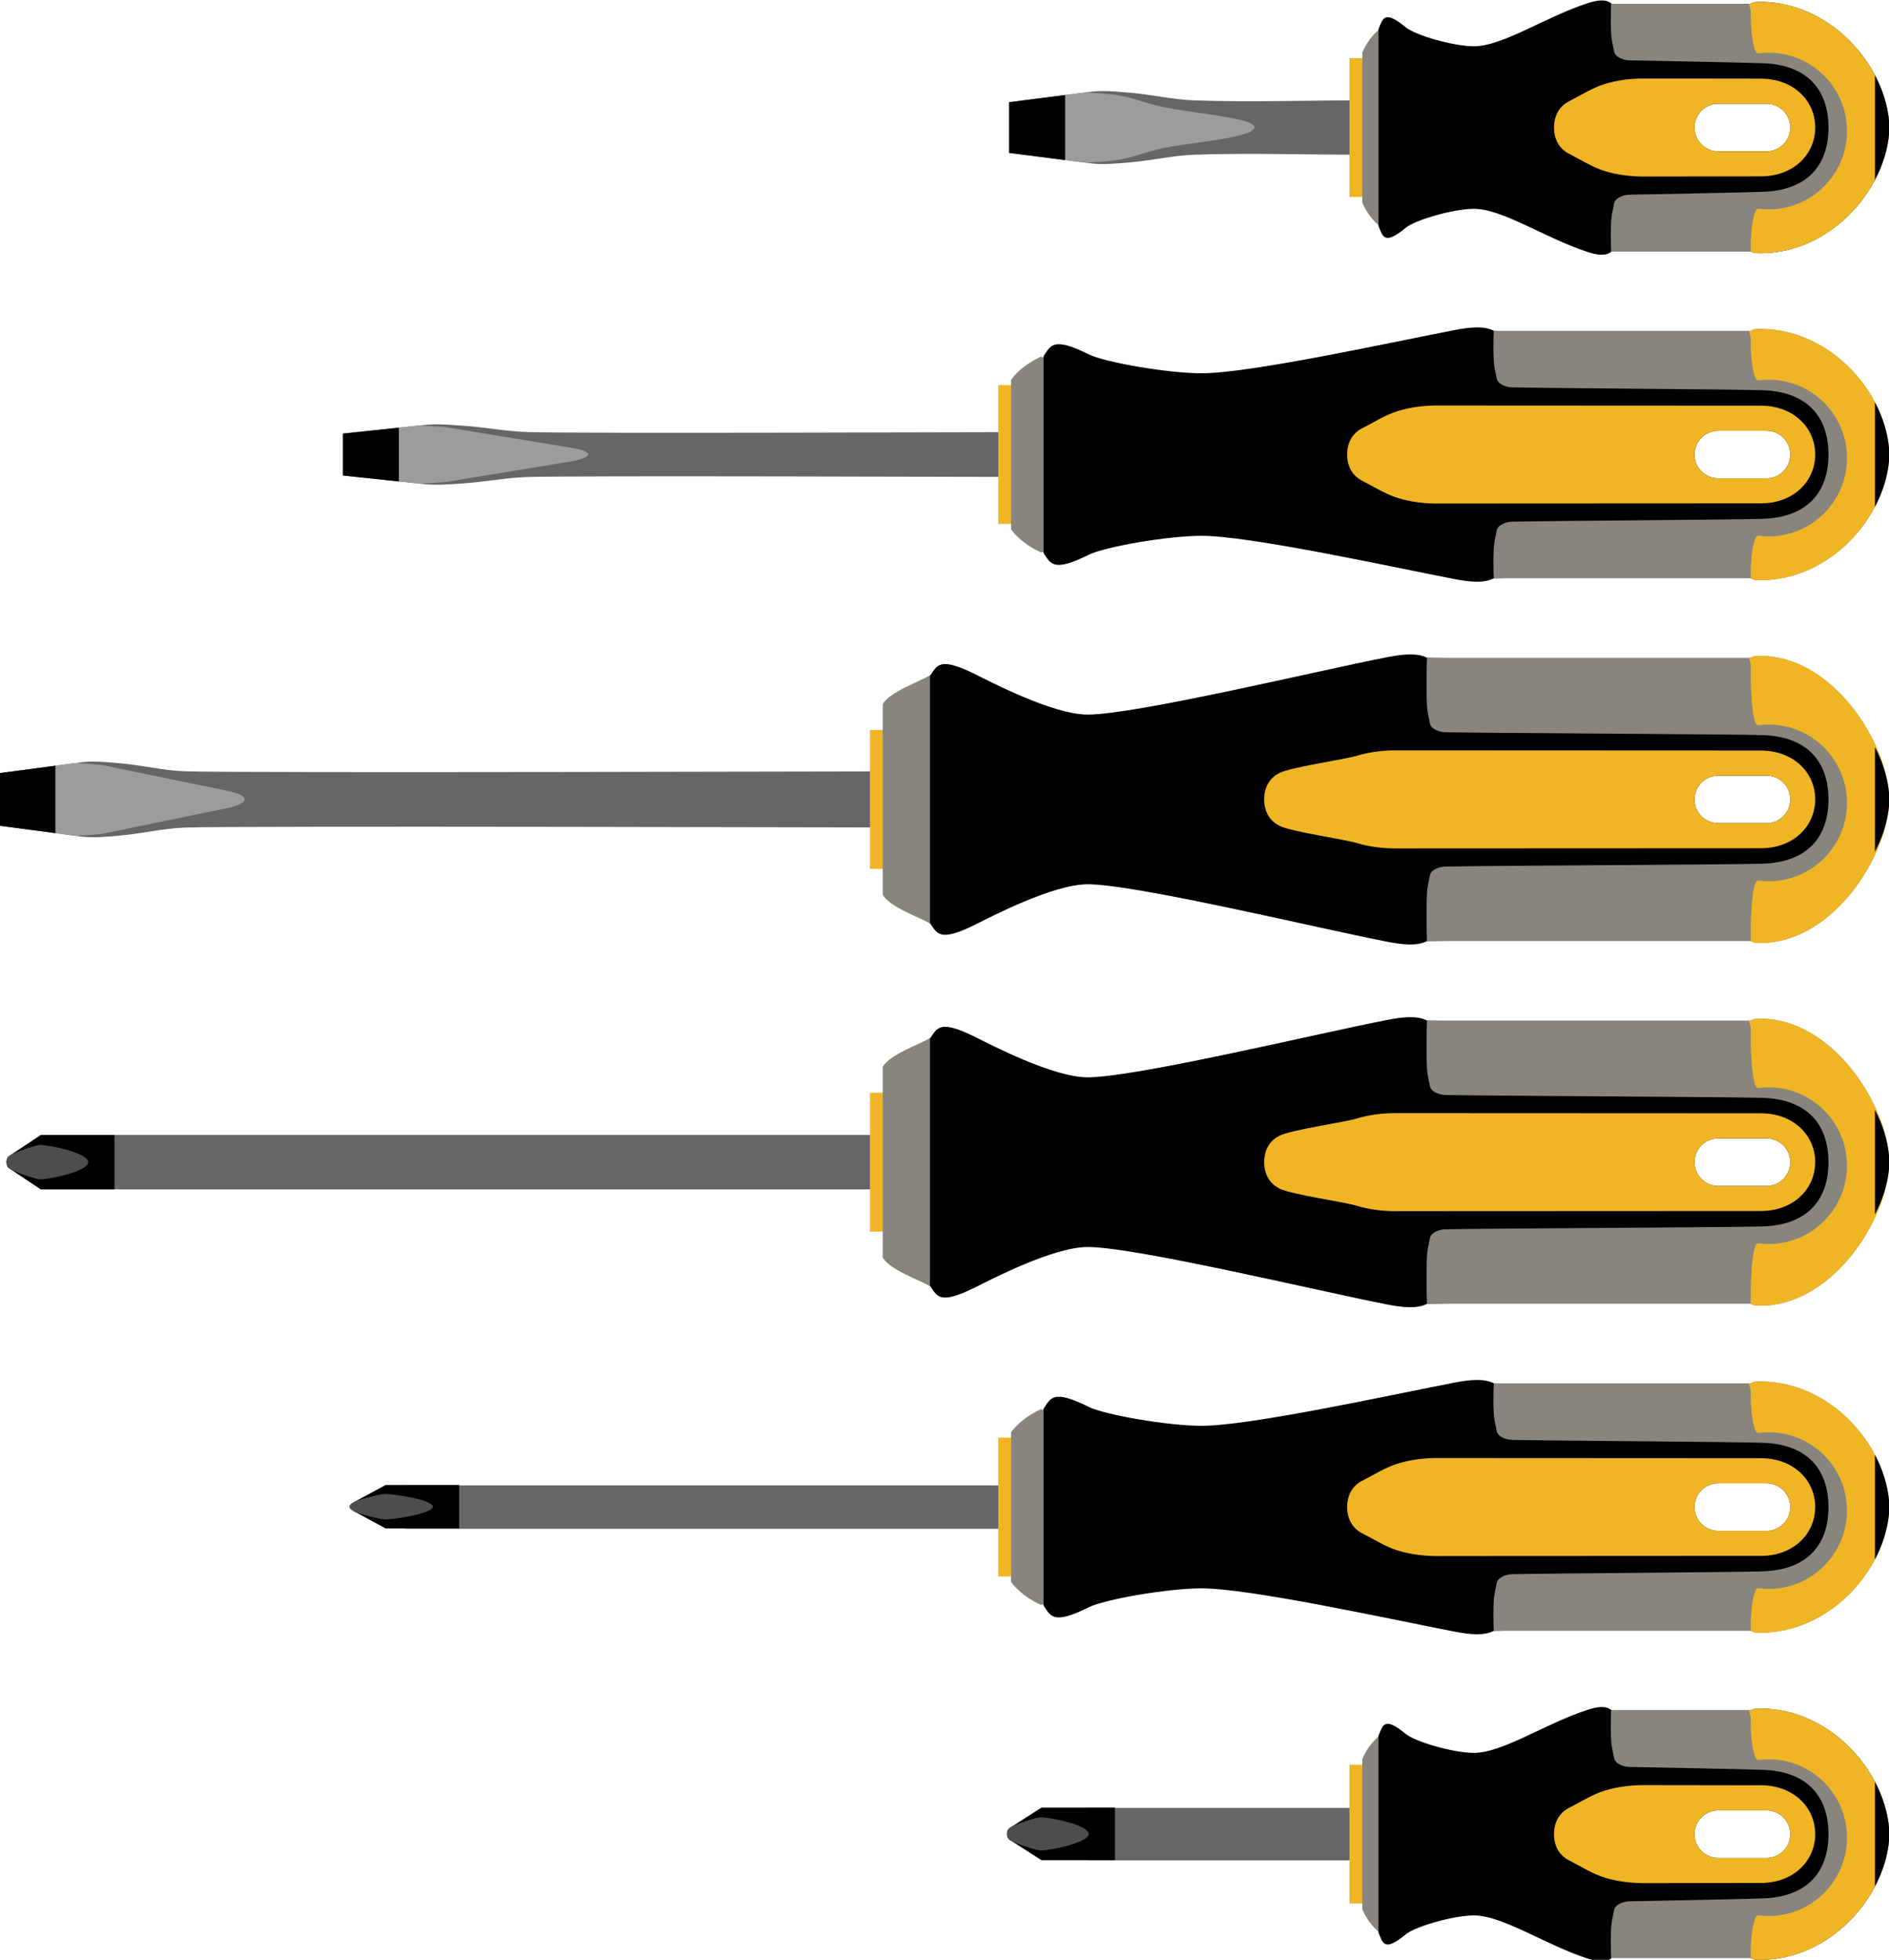
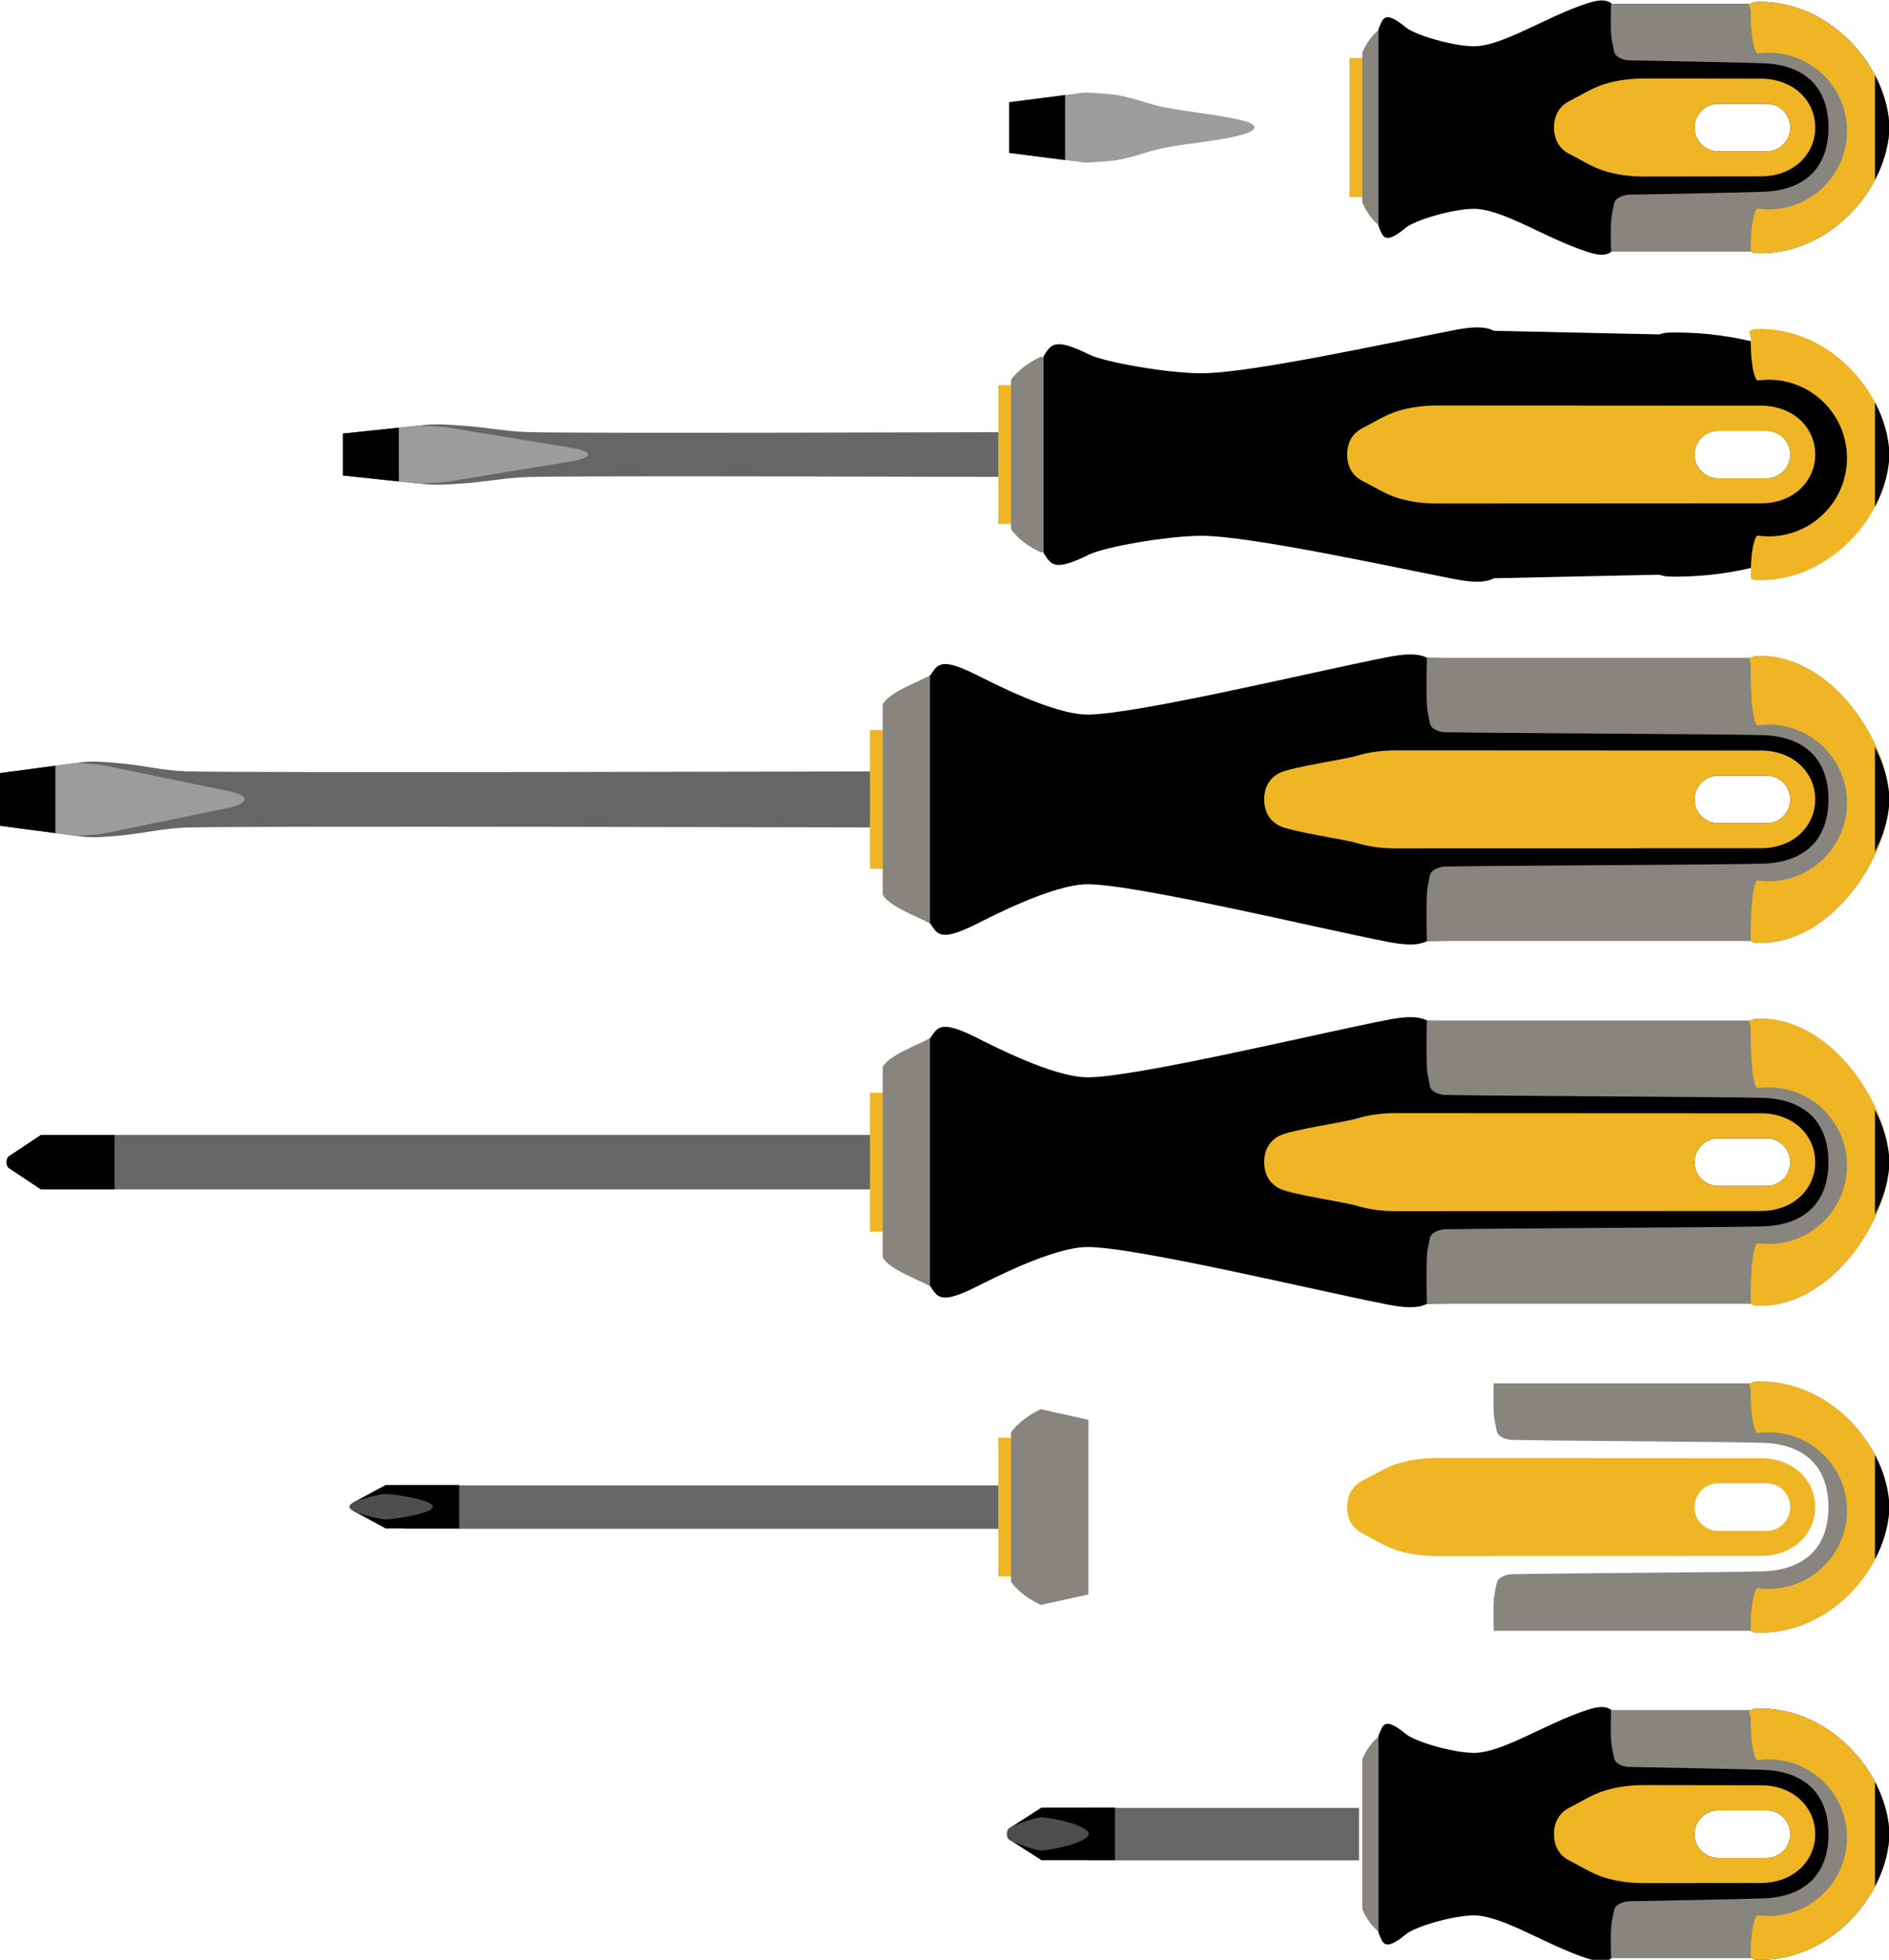
<svg xmlns="http://www.w3.org/2000/svg" xmlns:ns1="http://www.inkscape.org/namespaces/inkscape" xmlns:ns2="http://sodipodi.sourceforge.net/DTD/sodipodi-0.dtd" width="800" height="830.007" id="svg2" version="1.1" ns1:version="0.48.4 r9939" ns2:docname="Новый документ 1">
  <defs id="defs4" />
  <ns2:namedview id="base" pagecolor="#ffffff" bordercolor="#666666" borderopacity="1.0" ns1:pageopacity="0.0" ns1:pageshadow="2" ns1:zoom="0.175" ns1:cx="-715.32509" ns1:cy="443.53428" ns1:document-units="px" ns1:current-layer="layer1" showgrid="false" showguides="true" ns1:guide-bbox="true" ns1:snap-global="true" ns1:object-paths="true" ns1:snap-bbox="true" ns1:snap-intersection-paths="true" ns1:snap-object-midpoints="true" ns1:snap-center="true" fit-margin-top="0" fit-margin-left="0" fit-margin-right="0" fit-margin-bottom="0" ns1:window-width="1920" ns1:window-height="1018" ns1:window-x="-8" ns1:window-y="-8" ns1:window-maximized="1" />
  <g ns1:label="Layer 1" ns1:groupmode="layer" id="layer1" transform="translate(569.919,-681.886)">
    <g id="g3397" transform="matrix(0.757,0,0,0.757,-151.7,368.027)">
-       <path ns2:nodetypes="ssccssscccsss" ns1:connector-curvature="0" id="path2998" d="m 63.062,465.562 c -1.83,0.043 -3.652,0.174 -5.469,0.406 l -45.469,5.812 0,28.375 45.469,5.812 c 7.266,0.929 14.668,0.101 21.969,-0.5 12.165,-1.001 24.145,-3.904 36.344,-4.312 30.624,-1.025 61.296,0 91.938,0 l 8.478,-17.509 -8.478,-12.866 c -30.641,0 -61.313,1.025 -91.938,0 -12.199,-0.408 -24.179,-3.312 -36.344,-4.312 -5.476,-0.45 -11.01,-1.036 -16.5,-0.906 z" style="fill:#666666;fill-opacity:1;stroke:none" />
      <path id="path3002" d="m 54.812,466.312 -42.688,5.469 0,28.375 L 55,505.625 c 4.831,-0.268 9.65,-0.601 14.469,-1.062 9.945,-0.952 19.294,-5.216 29.094,-7.156 13.967,-2.765 28.328,-3.578 42.156,-6.969 11.408,-2.797 11.584,-6.345 0,-8.906 -13.902,-3.074 -28.189,-4.203 -42.156,-6.969 -9.8,-1.94 -19.149,-6.201 -29.094,-7.156 -4.881,-0.469 -9.762,-0.822 -14.656,-1.094 z" style="fill:#9c9c9c;fill-opacity:1;stroke:none" ns1:connector-curvature="0" />
      <path id="rect3011" d="m 43.406,467.781 -31.281,4 0,28.375 31.281,4 0,-36.375 z" style="color:#000000;fill:#000000;stroke:none;stroke-width:0.3;marker:none;visibility:visible;display:inline;overflow:visible;enable-background:accumulate" ns1:connector-curvature="0" />
      <rect y="447.126" x="202.5" height="77.679" width="21.071" id="rect3016" style="color:#000000;fill:#efb525;fill-opacity:1;stroke:none;stroke-width:0.3;marker:none;visibility:visible;display:inline;overflow:visible;enable-background:accumulate" />
      <path ns1:connector-curvature="0" id="path3018" d="m 218.938,431.215 c -3.758,3.182 -6.951,7.315 -9.281,12.875 l 0,34.5 0,14.781 0,34.5 c 2.331,5.56 5.524,9.662 9.281,12.844 l 14.812,-5.875 0,-41.281 0,-15.156 0,-41.281 -14.812,-5.906 z" style="fill:#88857e;fill-opacity:1;stroke:none" />
      <path id="path3020" d="m 343.25,414.844 c -2.31,0.06 -4.863,0.7 -7.531,1.562 -23.452,7.579 -47.679,24.198 -63.75,24.094 -11.697,-0.076 -32.687,-6.261 -37.875,-10.531 -12.24,-10.074 -12.879,-4.985 -15.344,0.906 l 0,43.594 0,23 0,43.625 c 2.465,5.891 3.103,10.949 15.344,0.875 5.188,-4.27 26.178,-10.455 37.875,-10.531 16.071,-0.104 40.298,16.546 63.75,24.125 5.337,1.725 10.239,2.545 13.562,-0.375 l 77.5,0 c 1.55,0.54 1.186,1.17 6.438,1.094 37.821,-0.553 67.88,-33.938 71.094,-66.25 l 0.25,-0.062 c 0.059,-1.329 0.07,-2.66 0.031,-4 0.038,-1.33 0.027,-2.681 -0.031,-4 l -0.25,-0.062 C 501.083,449.604 471.028,416.24 433.219,415.688 c -5.252,-0.077 -4.888,0.523 -6.438,1.062 l -77.5,0 c -1.662,-1.46 -3.721,-1.966 -6.031,-1.906 z m 65.594,57.812 26.969,0 c 7.37,0 13.281,5.942 13.281,13.312 0,7.37 -5.911,13.312 -13.281,13.312 l -26.969,0 c -7.37,0 -13.312,-5.942 -13.312,-13.312 0,-7.37 5.942,-13.312 13.312,-13.312 z" style="fill:#000000;fill-opacity:1;stroke:none" ns1:connector-curvature="0" />
      <path id="path3036" d="m 367.188,458.531 c -7.31,0 -14.723,0.911 -21.719,3.031 -7.062,2.14 -13.35,6.267 -19.938,9.594 -5.866,2.962 -8.594,8.333 -8.594,14.781 0,6.448 2.727,11.85 8.594,14.812 6.587,3.326 12.875,7.454 19.938,9.594 6.995,2.12 14.409,3.042 21.719,3.031 l 65.5,-0.094 c 18.18,-0.026 30.375,-12.305 30.375,-27.344 0,-15.039 -12.195,-27.286 -30.375,-27.312 l -65.5,-0.094 z m 41.656,14.125 26.969,0 c 7.37,0 13.281,5.942 13.281,13.312 0,7.37 -5.911,13.312 -13.281,13.312 l -26.969,0 c -7.37,0 -13.312,-5.942 -13.312,-13.312 0,-7.37 5.942,-13.312 13.312,-13.312 z" style="fill:#efb525;fill-opacity:1;stroke:none" ns1:connector-curvature="0" />
      <path id="path3045" d="m 431.5,415.688 c -3.47,0.071 -3.363,0.59 -4.719,1.062 l -77.5,0 c -0.131,-0.115 -0.271,-0.24 -0.406,-0.344 -0.21,6.091 -0.312,13.107 0.062,17.875 0.242,3.073 1.058,6.058 1.594,9.094 0.575,3.257 5.256,4.929 8.562,5 24.94,0.536 57.76,1.052 74.844,1.625 23.378,0.784 36.531,13.568 36.531,35.969 0,22.401 -13.154,35.153 -36.531,35.938 -17.084,0.573 -49.903,1.089 -74.844,1.625 -3.307,0.071 -7.988,1.743 -8.562,5 -0.536,3.036 -1.352,6.021 -1.594,9.094 -0.374,4.76 -0.272,11.791 -0.062,17.875 0.134,-0.102 0.277,-0.199 0.406,-0.312 l 77.5,0 c 1.55,0.54 1.186,1.17 6.438,1.094 37.821,-0.553 67.88,-33.938 71.094,-66.25 l 0.25,-0.062 c 0.059,-1.329 0.07,-2.66 0.031,-4 0.038,-1.33 0.027,-2.681 -0.031,-4 l -0.25,-0.062 C 501.083,449.604 471.028,416.24 433.219,415.688 c -0.656,-0.01 -1.223,-0.01 -1.719,0 z" style="fill:#88857e;fill-opacity:1;stroke:none" ns1:connector-curvature="0" />
      <path id="path3053" d="m 431.5,415.688 c -3.47,0.071 -3.363,0.59 -4.719,1.062 l -0.812,0 1.062,3.844 c 0,0 -0.477,15.919 2.781,22.875 0.206,0.44 0.914,1.072 1,1.062 2.036,-0.219 4.08,-0.438 6.188,-0.438 24.205,0 43.844,19.608 43.844,43.812 0,24.205 -19.639,43.844 -43.844,43.844 -2.107,0 -4.151,-0.218 -6.188,-0.438 -0.086,-0.009 -0.794,0.622 -1,1.062 -3.262,6.966 -2.781,22.906 -2.781,22.906 1.256,0.514 1.264,1.072 6.188,1 37.821,-0.553 67.88,-33.938 71.094,-66.25 l 0.25,-0.062 c 0.059,-1.329 0.07,-2.66 0.031,-4 0.038,-1.33 0.027,-2.681 -0.031,-4 l -0.25,-0.062 C 501.083,449.604 471.028,416.24 433.219,415.688 c -0.656,-0.01 -1.223,-0.01 -1.719,0 z" style="fill:#efb525;fill-opacity:1;stroke:none" ns1:connector-curvature="0" />
      <path id="rect3065" d="m 496.5,456.75 0,58.438 c 4.232,-8.049 6.965,-16.635 7.812,-25.156 l 0.25,-0.062 c 0.059,-1.329 0.07,-2.66 0.031,-4 0.038,-1.33 0.027,-2.681 -0.031,-4 l -0.25,-0.062 C 503.461,473.387 500.733,464.795 496.5,456.75 z" style="color:#000000;fill:#000000;fill-opacity:1;stroke:none;stroke-width:0.3;marker:none;visibility:visible;display:inline;overflow:visible;enable-background:accumulate" ns1:connector-curvature="0" />
    </g>
    <g id="g3385" transform="matrix(0.757,0,0,0.757,-151.709,385.394)">
      <path style="fill:#666666;fill-opacity:1;stroke:none" d="m -309.684,629.095 c -1.83,0.036 -3.652,0.144 -5.469,0.336 l -45.469,4.806 0,23.462 45.469,4.806 c 7.266,0.768 14.668,0.083 21.969,-0.413 12.165,-0.827 24.145,-3.228 36.344,-3.566 30.624,-0.847 255.245,0 285.887,0 l 8.478,-14.478 -8.478,-10.639 c -30.641,0 -255.263,0.847 -285.887,0 -12.199,-0.338 -24.179,-2.739 -36.344,-3.566 -5.476,-0.372 -11.01,-0.856 -16.5,-0.749 z" id="path3176" ns1:connector-curvature="0" ns2:nodetypes="ssccssscccsss" />
      <path ns2:nodetypes="ccccccccc" ns1:connector-curvature="0" style="fill:#9c9c9c;fill-opacity:1;stroke:none" d="m -317.934,629.715 -42.688,4.522 0,23.462 42.875,4.522 c 4.831,-0.222 9.65,-0.497 14.469,-0.879 l 71.25,-11.679 c 11.408,-2.313 11.584,-5.247 0,-7.364 l -71.25,-11.679 c -4.881,-0.388 -9.762,-0.68 -14.656,-0.904 z" id="path3178" />
      <path ns2:nodetypes="ccccc" ns1:connector-curvature="0" style="color:#000000;fill:#000000;stroke:none;stroke-width:0.3;marker:none;visibility:visible;display:inline;overflow:visible;enable-background:accumulate" d="m -329.34,630.929 -31.281,3.307 0,23.462 31.281,3.307 z" id="path3180" />
      <rect style="color:#000000;fill:#efb525;fill-opacity:1;stroke:none;stroke-width:0.3;marker:none;visibility:visible;display:inline;overflow:visible;enable-background:accumulate" id="rect3182" width="21.071" height="77.679" x="6.025" y="607.126" />
      <path style="fill:#88857e;fill-opacity:1;stroke:none" d="m 29.856,591.215 c -6.751,3.182 -12.488,7.315 -16.675,12.875 l 0,34.5 0,14.781 0,34.5 c 4.187,5.56 9.924,9.662 16.675,12.844 l 26.612,-5.875 0,-41.281 0,-15.156 0,-41.281 -26.612,-5.906 z" id="path3184" ns1:connector-curvature="0" />
      <path ns2:nodetypes="ssssccccsssccscccccsccssssssss" ns1:connector-curvature="0" id="path3186" d="m 273.344,574.844 c -3.825,0.06 -8.051,0.7 -12.469,1.562 C 222.05,583.985 146.074,600.604 119.469,600.5 100.105,600.424 65.37,594.239 56.781,589.969 36.517,579.895 35.456,584.984 31.375,590.875 l 0,43.594 0,23 0,43.625 c 4.081,5.891 5.142,10.949 25.406,0.875 8.589,-4.27 43.323,-10.455 62.688,-10.531 26.605,-0.104 102.581,16.546 141.406,24.125 8.835,1.725 16.936,2.545 22.438,-0.375 l 92.438,-2 c 2.566,0.54 1.962,1.17 10.656,1.094 62.613,-0.553 112.398,-31.938 117.719,-64.25 l 0.406,-0.062 c 0.097,-1.329 0.127,-2.66 0.062,-4 0.063,-1.33 0.034,-2.681 -0.062,-4 l -0.406,-0.062 C 498.778,609.604 448.999,578.24 386.406,577.688 377.712,577.611 378.316,578.21 375.75,578.75 l -92.438,-2 c -2.751,-1.46 -6.144,-1.966 -9.969,-1.906 z m 135.5,57.812 26.969,0 c 7.37,0 13.281,5.942 13.281,13.312 0,7.37 -5.911,13.312 -13.281,13.312 l -26.969,0 c -7.37,0 -13.312,-5.942 -13.312,-13.312 0,-7.37 5.942,-13.312 13.312,-13.312 z" style="fill:#000000;fill-opacity:1;stroke:none" />
      <path id="path3198" d="m 251.469,618.531 c -7.31,0 -14.723,0.911 -21.719,3.031 -7.062,2.14 -13.35,6.267 -19.938,9.594 -5.866,2.962 -8.594,8.333 -8.594,14.781 0,6.448 2.727,11.85 8.594,14.812 6.587,3.326 12.875,7.454 19.938,9.594 6.995,2.12 14.409,3.035 21.719,3.031 l 181.219,-0.094 c 18.18,-0.009 30.375,-12.305 30.375,-27.344 0,-15.039 -12.195,-27.286 -30.375,-27.312 l -181.219,-0.094 z m 157.375,14.125 26.969,0 c 7.37,0 13.281,5.942 13.281,13.312 0,7.37 -5.911,13.312 -13.281,13.312 l -26.969,0 c -7.37,0 -13.312,-5.942 -13.312,-13.312 0,-7.37 5.942,-13.312 13.312,-13.312 z" style="fill:#efb525;fill-opacity:1;stroke:none" ns1:connector-curvature="0" />
-       <path ns2:nodetypes="ccccsssssscsscccsccccccc" ns1:connector-curvature="0" style="fill:#88857e;fill-opacity:1;stroke:none" d="m 431.5,575.688 c -3.47,0.071 -3.363,0.59 -4.719,1.062 l -143.16,0 c -0.131,-0.115 -0.271,-0.24 -0.406,-0.344 -0.21,6.091 -0.312,13.107 0.062,17.875 0.242,3.073 1.058,6.058 1.594,9.094 0.575,3.257 5.256,4.929 8.562,5 24.94,0.536 123.42,1.052 140.504,1.625 23.378,0.784 36.531,13.568 36.531,35.969 0,22.401 -13.154,35.153 -36.531,35.938 -17.084,0.573 -115.563,1.089 -140.504,1.625 -3.307,0.071 -7.988,1.743 -8.562,5 -0.536,3.036 -1.352,6.021 -1.594,9.094 -0.374,4.76 -0.272,11.791 -0.062,17.875 0.134,-0.102 0.277,-0.199 0.406,-0.312 l 143.16,0 c 1.55,0.54 1.186,1.17 6.438,1.094 37.821,-0.553 67.88,-33.938 71.094,-66.25 l 0.25,-0.062 c 0.059,-1.329 0.07,-2.66 0.031,-4 0.038,-1.33 0.027,-2.681 -0.031,-4 l -0.25,-0.062 C 501.083,609.604 471.028,576.24 433.219,575.688 c -0.656,-0.01 -1.223,-0.01 -1.719,0 z" id="path3190" />
      <path ns1:connector-curvature="0" style="fill:#efb525;fill-opacity:1;stroke:none" d="m 431.5,575.688 c -3.47,0.071 -3.363,0.59 -4.719,1.062 l -0.812,0 1.062,3.844 c 0,0 -0.477,15.919 2.781,22.875 0.206,0.44 0.914,1.072 1,1.062 2.036,-0.219 4.08,-0.438 6.188,-0.438 24.205,0 43.844,19.608 43.844,43.812 0,24.205 -19.639,43.844 -43.844,43.844 -2.107,0 -4.151,-0.218 -6.188,-0.438 -0.086,-0.009 -0.794,0.622 -1,1.062 -3.262,6.966 -2.781,22.906 -2.781,22.906 1.256,0.514 1.264,1.072 6.188,1 37.821,-0.553 67.88,-33.938 71.094,-66.25 l 0.25,-0.062 c 0.059,-1.329 0.07,-2.66 0.031,-4 0.038,-1.33 0.027,-2.681 -0.031,-4 l -0.25,-0.062 C 501.083,609.604 471.028,576.24 433.219,575.688 c -0.656,-0.01 -1.223,-0.01 -1.719,0 z" id="path3192" />
      <path ns1:connector-curvature="0" style="color:#000000;fill:#000000;fill-opacity:1;stroke:none;stroke-width:0.3;marker:none;visibility:visible;display:inline;overflow:visible;enable-background:accumulate" d="m 496.5,616.75 0,58.438 c 4.232,-8.049 6.965,-16.635 7.812,-25.156 l 0.25,-0.062 c 0.059,-1.329 0.07,-2.66 0.031,-4 0.038,-1.33 0.027,-2.681 -0.031,-4 l -0.25,-0.062 C 503.461,633.388 500.733,624.795 496.5,616.75 z" id="path3194" />
    </g>
    <g id="g3373" transform="matrix(0.757,0,0,0.757,-151.709,401.008)">
      <path ns2:nodetypes="ssccssscccsss" ns1:connector-curvature="0" id="path3204" d="m -501.827,797.131 c -1.83,0.045 -3.652,0.18 -5.469,0.421 l -45.469,6.026 0,29.417 45.469,6.026 c 7.266,0.963 14.668,0.104 21.969,-0.518 12.165,-1.037 24.145,-4.048 36.344,-4.471 30.624,-1.062 391.674,0 422.315,0 l 8.478,-18.152 -8.478,-13.339 c -30.641,0 -391.691,1.062 -422.315,0 -12.199,-0.423 -24.179,-3.434 -36.344,-4.471 -5.476,-0.467 -11.01,-1.074 -16.5,-0.94 z" style="fill:#666666;fill-opacity:1;stroke:none" />
      <path id="path3206" d="m -510.077,797.908 -42.688,5.67 0,29.417 42.875,5.67 c 4.831,-0.278 9.65,-0.623 14.469,-1.102 l 71.25,-14.644 c 11.408,-2.9 11.584,-6.578 0,-9.233 l -71.25,-14.644 c -4.881,-0.486 -9.762,-0.852 -14.656,-1.134 z" style="fill:#9c9c9c;fill-opacity:1;stroke:none" ns1:connector-curvature="0" ns2:nodetypes="ccccccccc" />
      <path id="path3208" d="m -521.483,799.431 -31.281,4.147 0,29.417 31.281,4.147 z" style="color:#000000;fill:#000000;stroke:none;stroke-width:0.3;marker:none;visibility:visible;display:inline;overflow:visible;enable-background:accumulate" ns1:connector-curvature="0" ns2:nodetypes="ccccc" />
      <rect y="779.443" x="-65.76" height="77.679" width="21.071" id="rect3210" style="color:#000000;fill:#efb525;fill-opacity:1;stroke:none;stroke-width:0.3;marker:none;visibility:visible;display:inline;overflow:visible;enable-background:accumulate" />
      <path ns2:nodetypes="ccccccccccc" ns1:connector-curvature="0" id="path3212" d="m -31.572,748.533 c -6.751,4.053 -22.845,9.319 -27.032,16.402 l 0,43.952 0,18.831 0,43.952 c 4.187,7.083 20.281,12.309 27.032,16.363 l 16.255,-7.485 0,-52.591 0,-19.309 0,-52.591 z" style="fill:#88857e;fill-opacity:1;stroke:none" />
      <path ns2:nodetypes="ssssccccsssccscccccsccssssssss" ns1:connector-curvature="0" style="fill:#000000;fill-opacity:1;stroke:none" d="m 235.968,737.161 c -3.825,0.06 -8.051,0.7 -12.469,1.562 -38.825,7.579 -140.997,32.198 -167.602,32.094 -19.364,-0.076 -54.099,-18.261 -62.687,-22.531 -20.264,-10.074 -21.325,-4.985 -25.406,0.906 l 0,43.594 0,51 0,43.625 c 4.081,5.891 5.142,10.949 25.406,0.875 8.589,-4.27 43.323,-22.455 62.687,-22.531 26.605,-0.104 128.777,24.546 167.602,32.125 8.835,1.725 16.936,2.545 22.438,-0.375 l 129.813,-2 c 2.566,0.54 1.962,1.17 10.656,1.094 62.613,-0.553 112.398,-41.938 117.719,-74.25 l 0.406,-0.062 c 0.097,-1.329 0.127,-2.66 0.062,-4 0.063,-1.33 0.034,-2.681 -0.062,-4 l -0.406,-0.062 c -5.347,-32.302 -55.126,-73.666 -117.719,-74.219 -8.694,-0.077 -8.09,0.523 -10.656,1.062 l -129.813,-2 c -2.751,-1.46 -6.144,-1.966 -9.969,-1.906 z m 172.876,67.812 26.969,0 c 7.37,0 13.281,5.942 13.281,13.312 0,7.37 -5.911,13.312 -13.281,13.312 l -26.969,0 c -7.37,0 -13.312,-5.942 -13.312,-13.312 0,-7.37 5.942,-13.312 13.312,-13.312 z" id="path3214" />
      <path ns2:nodetypes="csssssscscccsssssss" ns1:connector-curvature="0" style="fill:#efb525;fill-opacity:1;stroke:none" d="m 228.254,790.849 c -7.31,0 -14.723,0.911 -21.719,3.031 -7.062,2.14 -36.564,6.267 -43.152,9.594 -5.866,2.962 -8.594,8.333 -8.594,14.781 0,6.448 2.727,11.85 8.594,14.812 6.587,3.326 36.089,7.454 43.152,9.594 6.995,2.12 14.409,3.035 21.719,3.031 l 204.433,-0.094 c 18.18,-0.009 30.375,-12.305 30.375,-27.344 0,-15.039 -12.195,-27.286 -30.375,-27.312 l -204.433,-0.094 z m 180.589,14.125 26.969,0 c 7.37,0 13.281,5.942 13.281,13.312 0,7.37 -5.911,13.312 -13.281,13.312 l -26.969,0 c -7.37,0 -13.312,-5.942 -13.312,-13.312 0,-7.37 5.942,-13.312 13.312,-13.312 z" id="path3216" />
      <path id="path3218" d="m 431.5,738.005 c -3.47,0.071 -3.363,0.59 -4.719,1.062 l -180.536,0 c -0.131,-0.115 -0.271,-0.24 -0.406,-0.344 -0.21,6.091 -0.312,23.107 0.062,27.875 0.242,3.073 1.058,6.058 1.594,9.094 0.575,3.257 5.256,4.929 8.562,5 24.94,0.536 160.795,1.052 177.879,1.625 23.378,0.784 36.531,13.568 36.531,35.969 0,22.401 -13.154,35.153 -36.531,35.938 -17.084,0.573 -152.939,1.089 -177.879,1.625 -3.307,0.071 -7.988,1.743 -8.562,5 -0.536,3.036 -1.352,6.021 -1.594,9.094 -0.374,4.76 -0.272,21.791 -0.062,27.875 0.134,-0.102 0.277,-0.199 0.406,-0.312 l 180.536,0 c 1.55,0.54 1.186,1.17 6.438,1.094 37.821,-0.553 67.88,-43.938 71.094,-76.25 l 0.25,-0.062 c 0.059,-1.329 0.07,-2.66 0.031,-4 0.038,-1.33 0.027,-2.681 -0.031,-4 l -0.25,-0.062 c -3.23,-32.302 -33.285,-75.666 -71.094,-76.219 -0.656,-0.01 -1.223,-0.01 -1.719,0 z" style="fill:#88857e;fill-opacity:1;stroke:none" ns1:connector-curvature="0" ns2:nodetypes="ccccsssssscsscccsccccccc" />
      <path ns2:nodetypes="ccccscssscscsccccccc" id="path3220" d="m 431.5,738.005 c -3.47,0.071 -3.363,0.59 -4.719,1.062 l -0.812,0 1.062,3.844 c 0,0 -0.477,25.919 2.781,32.875 0.206,0.44 0.914,1.072 1,1.062 2.036,-0.219 4.08,-0.438 6.188,-0.438 24.205,0 43.844,19.608 43.844,43.812 0,24.205 -19.639,43.844 -43.844,43.844 -2.107,0 -4.151,-0.218 -6.188,-0.438 -0.086,-0.009 -0.794,0.622 -1,1.062 -3.262,6.966 -2.781,32.906 -2.781,32.906 1.256,0.514 1.264,1.072 6.188,1 37.821,-0.553 67.88,-43.938 71.094,-76.25 l 0.25,-0.062 c 0.059,-1.329 0.07,-2.66 0.031,-4 0.038,-1.33 0.027,-2.681 -0.031,-4 l -0.25,-0.062 c -3.23,-32.302 -33.285,-75.666 -71.094,-76.219 -0.656,-0.01 -1.223,-0.01 -1.719,0 z" style="fill:#efb525;fill-opacity:1;stroke:none" ns1:connector-curvature="0" />
      <path id="path3222" d="m 496.5,789.068 0,58.438 c 4.232,-8.049 6.965,-16.635 7.812,-25.156 l 0.25,-0.062 c 0.059,-1.329 0.07,-2.66 0.031,-4 0.038,-1.33 0.027,-2.681 -0.031,-4 l -0.25,-0.062 c -0.852,-8.519 -3.579,-17.111 -7.812,-25.156 z" style="color:#000000;fill:#000000;fill-opacity:1;stroke:none;stroke-width:0.3;marker:none;visibility:visible;display:inline;overflow:visible;enable-background:accumulate" ns1:connector-curvature="0" />
    </g>
    <g id="g3361" transform="matrix(0.757,0,0,0.757,-151.709,419.456)">
      <path style="fill:#666666;fill-opacity:1;stroke:none" d="m -529.55,981.631 -17.857,11.873 c -1.862,1.238 -1.862,5.471 0,6.709 l 17.857,11.873 502.882,0 8.478,-17.634 -8.478,-12.82 z" id="path3224" ns1:connector-curvature="0" ns2:nodetypes="cssccccc" />
      <rect style="color:#000000;fill:#efb525;fill-opacity:1;stroke:none;stroke-width:0.3;marker:none;visibility:visible;display:inline;overflow:visible;enable-background:accumulate" id="rect3230" width="21.071" height="77.679" x="-65.76" y="958.015" />
      <path style="fill:#88857e;fill-opacity:1;stroke:none" d="m -31.572,927.104 c -6.751,4.053 -22.845,9.319 -27.032,16.402 l 0,43.952 0,18.831 0,43.952 c 4.187,7.083 20.281,12.309 27.032,16.363 l 16.255,-7.485 0,-52.591 0,-19.309 0,-52.591 z" id="path3232" ns1:connector-curvature="0" ns2:nodetypes="ccccccccccc" />
      <path id="path3234" d="m 235.968,915.733 c -3.825,0.06 -8.051,0.7 -12.469,1.562 C 184.674,924.874 82.503,949.494 55.897,949.389 36.533,949.313 1.799,931.128 -6.79,926.858 -27.054,916.784 -28.115,921.873 -32.196,927.764 l 0,43.594 0,51 0,43.625 c 4.081,5.891 5.142,10.949 25.406,0.875 8.589,-4.27 43.323,-22.455 62.687,-22.531 26.605,-0.104 128.777,24.546 167.602,32.125 8.835,1.725 16.936,2.545 22.438,-0.375 l 129.813,-2 c 2.566,0.54 1.962,1.171 10.656,1.094 62.613,-0.553 112.398,-41.938 117.719,-74.25 l 0.406,-0.062 c 0.097,-1.329 0.127,-2.66 0.062,-4 0.063,-1.33 0.034,-2.681 -0.062,-4 l -0.406,-0.062 c -5.347,-32.302 -55.126,-73.666 -117.719,-74.219 -8.694,-0.077 -8.09,0.523 -10.656,1.062 l -129.813,-2 c -2.751,-1.46 -6.144,-1.966 -9.969,-1.906 z m 172.876,67.812 26.969,0 c 7.37,0 13.281,5.942 13.281,13.312 0,7.37 -5.911,13.312 -13.281,13.312 l -26.969,0 c -7.37,0 -13.312,-5.942 -13.312,-13.312 0,-7.37 5.942,-13.312 13.312,-13.312 z" style="fill:#000000;fill-opacity:1;stroke:none" ns1:connector-curvature="0" ns2:nodetypes="ssssccccsssccscccccsccssssssss" />
      <path id="path3236" d="m 228.254,969.42 c -7.31,0 -14.723,0.911 -21.719,3.031 -7.062,2.14 -36.564,6.267 -43.152,9.594 -5.866,2.962 -8.594,8.333 -8.594,14.781 0,6.449 2.727,11.85 8.594,14.812 6.587,3.326 36.089,7.454 43.152,9.594 6.995,2.12 14.409,3.035 21.719,3.031 l 204.433,-0.094 c 18.18,-0.01 30.375,-12.305 30.375,-27.344 0,-15.039 -12.195,-27.286 -30.375,-27.312 l -204.433,-0.094 z m 180.589,14.125 26.969,0 c 7.37,0 13.281,5.942 13.281,13.312 0,7.37 -5.911,13.312 -13.281,13.312 l -26.969,0 c -7.37,0 -13.312,-5.942 -13.312,-13.312 0,-7.37 5.942,-13.312 13.312,-13.312 z" style="fill:#efb525;fill-opacity:1;stroke:none" ns1:connector-curvature="0" ns2:nodetypes="csssssscscccsssssss" />
      <path ns2:nodetypes="ccccsssssscsscccsccccccc" ns1:connector-curvature="0" style="fill:#88857e;fill-opacity:1;stroke:none" d="m 431.5,916.577 c -3.47,0.071 -3.363,0.59 -4.719,1.062 l -180.536,0 c -0.131,-0.115 -0.271,-0.24 -0.406,-0.344 -0.21,6.091 -0.312,23.107 0.062,27.875 0.242,3.073 1.058,6.058 1.594,9.094 0.575,3.257 5.256,4.929 8.562,5 24.94,0.536 160.795,1.052 177.879,1.625 23.378,0.784 36.531,13.568 36.531,35.969 0,22.401 -13.154,35.153 -36.531,35.937 -17.084,0.573 -152.939,1.089 -177.879,1.625 -3.307,0.071 -7.988,1.743 -8.562,5 -0.536,3.036 -1.352,6.021 -1.594,9.094 -0.374,4.76 -0.272,21.791 -0.062,27.875 0.134,-0.102 0.277,-0.199 0.406,-0.312 l 180.536,0 c 1.55,0.54 1.186,1.171 6.438,1.094 37.821,-0.553 67.88,-43.938 71.094,-76.25 l 0.25,-0.062 c 0.059,-1.329 0.07,-2.66 0.031,-4 0.038,-1.33 0.027,-2.681 -0.031,-4 l -0.25,-0.062 c -3.23,-32.302 -33.285,-75.666 -71.094,-76.219 -0.656,-0.01 -1.223,-0.01 -1.719,0 z" id="path3238" />
      <path ns1:connector-curvature="0" style="fill:#efb525;fill-opacity:1;stroke:none" d="m 431.5,916.577 c -3.47,0.071 -3.363,0.59 -4.719,1.062 l -0.812,0 1.062,3.844 c 0,0 -0.477,25.919 2.781,32.875 0.206,0.44 0.914,1.072 1,1.062 2.036,-0.219 4.08,-0.438 6.188,-0.438 24.205,0 43.844,19.608 43.844,43.812 0,24.205 -19.639,43.844 -43.844,43.844 -2.107,0 -4.151,-0.218 -6.188,-0.438 -0.086,-0.01 -0.794,0.622 -1,1.062 -3.262,6.965 -2.781,32.906 -2.781,32.906 1.256,0.514 1.264,1.072 6.188,1 37.821,-0.553 67.88,-43.938 71.094,-76.25 l 0.25,-0.062 c 0.059,-1.329 0.07,-2.66 0.031,-4 0.038,-1.33 0.027,-2.681 -0.031,-4 l -0.25,-0.062 c -3.23,-32.302 -33.285,-75.666 -71.094,-76.219 -0.656,-0.01 -1.223,-0.01 -1.719,0 z" id="path3240" ns2:nodetypes="ccccscssscscsccccccc" />
      <path ns1:connector-curvature="0" style="color:#000000;fill:#000000;fill-opacity:1;stroke:none;stroke-width:0.3;marker:none;visibility:visible;display:inline;overflow:visible;enable-background:accumulate" d="m 496.5,967.639 0,58.438 c 4.232,-8.049 6.965,-16.635 7.812,-25.156 l 0.25,-0.062 c 0.059,-1.329 0.07,-2.66 0.031,-4 0.038,-1.33 0.027,-2.681 -0.031,-4 l -0.25,-0.062 C 503.461,984.277 500.733,975.684 496.5,967.639 z" id="path3242" />
      <path id="rect3252" d="m -529.562,981.625 -17.844,11.875 c -1.862,1.238 -1.862,5.481 0,6.719 l 17.844,11.875 41.156,0 0,-30.469 -41.156,0 z" style="color:#000000;fill:#000000;stroke:none;stroke-width:0.3;marker:none;visibility:visible;display:inline;overflow:visible;enable-background:accumulate" ns1:connector-curvature="0" />
-       <path id="path3257" d="m -529.625,987.25 c -0.35,-0.007 -0.645,-0.002 -0.844,0.031 -3.843,0.617 -9.592,2.723 -14.969,4.906 l -1.969,1.312 c -1.862,1.238 -1.862,5.481 0,6.719 l 1.906,1.25 c 5.396,2.193 11.172,4.349 15.031,4.969 3.185,0.511 27.083,-4.018 27.406,-9.594 -0.303,-5.227 -21.312,-9.499 -26.562,-9.594 z" style="fill:#4d4d4d;fill-opacity:1;stroke:none" ns1:connector-curvature="0" />
    </g>
    <g id="g3348" transform="matrix(0.757,0,0,0.757,-151.709,407.231)">
      <path ns2:nodetypes="cccccc" ns1:connector-curvature="0" id="path3262" d="m -325.771,1193.824 0,24.289 355.56,0 7.736,-14.064 -7.736,-10.225 z" style="fill:#666666;fill-opacity:1;stroke:none" />
      <rect y="1167.126" x="6.025" height="77.679" width="21.071" id="rect3268" style="color:#000000;fill:#efb525;fill-opacity:1;stroke:none;stroke-width:0.3;marker:none;visibility:visible;display:inline;overflow:visible;enable-background:accumulate" />
      <path ns1:connector-curvature="0" id="path3270" d="m 29.856,1151.215 c -6.751,3.182 -12.488,7.315 -16.675,12.875 l 0,34.5 0,14.781 0,34.5 c 4.187,5.56 9.924,9.662 16.675,12.844 l 26.612,-5.875 0,-41.281 0,-15.156 0,-41.281 -26.612,-5.906 z" style="fill:#88857e;fill-opacity:1;stroke:none" />
-       <path style="fill:#000000;fill-opacity:1;stroke:none" d="m 273.344,1134.844 c -3.825,0.06 -8.051,0.7 -12.469,1.562 -38.825,7.579 -114.801,24.198 -141.406,24.094 -19.364,-0.076 -54.099,-6.261 -62.688,-10.531 -20.264,-10.074 -21.325,-4.985 -25.406,0.906 l 0,43.594 0,23 0,43.625 c 4.081,5.891 5.142,10.949 25.406,0.875 8.589,-4.27 43.323,-10.455 62.688,-10.531 26.605,-0.104 102.581,16.546 141.406,24.125 8.835,1.725 16.936,2.545 22.438,-0.375 l 92.438,-2 c 2.566,0.54 1.962,1.171 10.656,1.094 62.613,-0.553 112.398,-31.938 117.719,-64.25 l 0.406,-0.062 c 0.097,-1.329 0.127,-2.66 0.062,-4 0.063,-1.33 0.034,-2.681 -0.062,-4 l -0.406,-0.062 c -5.347,-32.302 -55.126,-63.666 -117.719,-64.219 -8.694,-0.077 -8.09,0.523 -10.656,1.062 l -92.438,-2 c -2.751,-1.46 -6.144,-1.966 -9.969,-1.906 z m 135.5,57.812 26.969,0 c 7.37,0 13.281,5.942 13.281,13.312 0,7.37 -5.911,13.312 -13.281,13.312 l -26.969,0 c -7.37,0 -13.312,-5.942 -13.312,-13.312 0,-7.37 5.942,-13.312 13.312,-13.312 z" id="path3272" ns1:connector-curvature="0" ns2:nodetypes="ssssccccsssccscccccsccssssssss" />
      <path ns1:connector-curvature="0" style="fill:#efb525;fill-opacity:1;stroke:none" d="m 251.469,1178.531 c -7.31,0 -14.723,0.911 -21.719,3.031 -7.062,2.14 -13.35,6.267 -19.938,9.594 -5.866,2.962 -8.594,8.333 -8.594,14.781 0,6.449 2.727,11.85 8.594,14.812 6.587,3.326 12.875,7.454 19.938,9.594 6.995,2.12 14.409,3.035 21.719,3.031 l 181.219,-0.094 c 18.18,-0.01 30.375,-12.305 30.375,-27.344 0,-15.039 -12.195,-27.287 -30.375,-27.312 l -181.219,-0.094 z m 157.375,14.125 26.969,0 c 7.37,0 13.281,5.942 13.281,13.312 0,7.37 -5.911,13.312 -13.281,13.312 l -26.969,0 c -7.37,0 -13.312,-5.942 -13.312,-13.312 0,-7.37 5.942,-13.312 13.312,-13.312 z" id="path3274" />
      <path id="path3276" d="m 431.5,1135.688 c -3.47,0.071 -3.363,0.59 -4.719,1.062 l -143.16,0 c -0.131,-0.115 -0.271,-0.24 -0.406,-0.344 -0.21,6.091 -0.312,13.107 0.062,17.875 0.242,3.073 1.058,6.058 1.594,9.094 0.575,3.257 5.256,4.929 8.562,5 24.94,0.536 123.42,1.052 140.504,1.625 23.378,0.784 36.531,13.568 36.531,35.969 0,22.401 -13.154,35.153 -36.531,35.938 -17.084,0.573 -115.563,1.089 -140.504,1.625 -3.307,0.071 -7.988,1.743 -8.562,5 -0.536,3.036 -1.352,6.021 -1.594,9.094 -0.374,4.76 -0.272,11.791 -0.062,17.875 0.134,-0.102 0.277,-0.199 0.406,-0.312 l 143.16,0 c 1.55,0.54 1.186,1.171 6.438,1.094 37.821,-0.553 67.88,-33.938 71.094,-66.25 l 0.25,-0.062 c 0.059,-1.329 0.07,-2.66 0.031,-4 0.038,-1.33 0.027,-2.681 -0.031,-4 l -0.25,-0.062 c -3.23,-32.302 -33.285,-65.666 -71.094,-66.219 -0.656,-0.01 -1.223,-0.01 -1.719,0 z" style="fill:#88857e;fill-opacity:1;stroke:none" ns1:connector-curvature="0" ns2:nodetypes="ccccsssssscsscccsccccccc" />
      <path id="path3278" d="m 431.5,1135.688 c -3.47,0.071 -3.363,0.59 -4.719,1.062 l -0.812,0 1.062,3.844 c 0,0 -0.477,15.919 2.781,22.875 0.206,0.44 0.914,1.072 1,1.062 2.036,-0.219 4.08,-0.438 6.188,-0.438 24.205,0 43.844,19.608 43.844,43.812 0,24.205 -19.639,43.844 -43.844,43.844 -2.107,0 -4.151,-0.218 -6.188,-0.438 -0.086,-0.01 -0.794,0.622 -1,1.062 -3.262,6.965 -2.781,22.906 -2.781,22.906 1.256,0.514 1.264,1.072 6.188,1 37.821,-0.553 67.88,-33.938 71.094,-66.25 l 0.25,-0.062 c 0.059,-1.329 0.07,-2.66 0.031,-4 0.038,-1.33 0.027,-2.681 -0.031,-4 l -0.25,-0.062 c -3.23,-32.302 -33.285,-65.666 -71.094,-66.219 -0.656,-0.01 -1.223,-0.01 -1.719,0 z" style="fill:#efb525;fill-opacity:1;stroke:none" ns1:connector-curvature="0" />
      <path id="path3280" d="m 496.5,1176.75 0,58.438 c 4.232,-8.049 6.965,-16.635 7.812,-25.156 l 0.25,-0.062 c 0.059,-1.329 0.07,-2.66 0.031,-4 0.038,-1.33 0.027,-2.681 -0.031,-4 l -0.25,-0.062 c -0.852,-8.519 -3.579,-17.111 -7.812,-25.156 z" style="color:#000000;fill:#000000;fill-opacity:1;stroke:none;stroke-width:0.3;marker:none;visibility:visible;display:inline;overflow:visible;enable-background:accumulate" ns1:connector-curvature="0" />
      <g transform="matrix(1,0,0,0.797,23.58,243.735)" id="g3286">
        <path ns2:nodetypes="ccccccc" id="path3282" d="m -360.309,1191.818 -17.845,12.111 c -3.092,3.337 -2.749,2.849 -0.038,6.224 l 17.883,12.134 41.156,0 0,-30.469 z" style="color:#000000;fill:#000000;stroke:none;stroke-width:0.3;marker:none;visibility:visible;display:inline;overflow:visible;enable-background:accumulate" ns1:connector-curvature="0" />
        <path ns2:nodetypes="ccccccsccc" id="path3284" d="m -360.371,1198.115 c -0.35,-0.01 -0.645,0 -0.844,0.029 -3.843,0.574 -9.592,2.533 -14.969,4.563 l -1.969,1.221 c -3.124,2.026 -3.216,4.233 0,6.249 l 1.906,1.163 c 5.396,2.04 11.172,4.045 15.031,4.621 3.185,0.476 27.083,-3.737 27.406,-8.923 -0.303,-4.862 -21.312,-8.835 -26.562,-8.923 z" style="fill:#4d4d4d;fill-opacity:1;stroke:none" ns1:connector-curvature="0" />
      </g>
    </g>
    <g id="g3335" transform="matrix(0.757,0,0,0.757,-138.73,368.027)">
      <path style="fill:#666666;fill-opacity:1;stroke:none" d="m 38.982,1426.053 0,29.375 151.719,0 0,-29.375 z" id="path3290" ns1:connector-curvature="0" ns2:nodetypes="ccccc" />
-       <rect style="color:#000000;fill:#efb525;fill-opacity:1;stroke:none;stroke-width:0.3;marker:none;visibility:visible;display:inline;overflow:visible;enable-background:accumulate" id="rect3296" width="21.071" height="77.679" x="185.357" y="1401.898" />
      <path style="fill:#88857e;fill-opacity:1;stroke:none" d="m 201.795,1385.987 c -3.758,3.182 -6.951,7.315 -9.281,12.875 l 0,34.5 0,14.781 0,34.5 c 2.331,5.56 5.524,9.662 9.281,12.844 l 14.812,-5.875 0,-41.281 0,-15.156 0,-41.281 -14.812,-5.906 z" id="path3298" ns1:connector-curvature="0" />
      <path ns1:connector-curvature="0" style="fill:#000000;fill-opacity:1;stroke:none" d="m 326.107,1369.615 c -2.31,0.06 -4.863,0.7 -7.531,1.562 -23.452,7.579 -47.679,24.198 -63.75,24.094 -11.697,-0.076 -32.687,-6.261 -37.875,-10.531 -12.24,-10.074 -12.879,-4.985 -15.344,0.906 l 0,43.594 0,23 0,43.625 c 2.465,5.891 3.103,10.949 15.344,0.875 5.188,-4.27 26.178,-10.455 37.875,-10.531 16.071,-0.104 40.298,16.546 63.75,24.125 5.337,1.724 10.239,2.545 13.562,-0.375 l 77.5,0 c 1.55,0.54 1.186,1.171 6.438,1.094 37.821,-0.553 67.88,-33.938 71.094,-66.25 l 0.25,-0.062 c 0.059,-1.329 0.07,-2.66 0.031,-4 0.038,-1.33 0.027,-2.681 -0.031,-4 l -0.25,-0.062 c -3.23,-32.302 -33.285,-65.666 -71.094,-66.219 -5.252,-0.077 -4.888,0.523 -6.438,1.062 l -77.5,0 c -1.662,-1.46 -3.721,-1.966 -6.031,-1.906 z m 65.594,57.812 26.969,0 c 7.37,0 13.281,5.942 13.281,13.312 0,7.37 -5.911,13.312 -13.281,13.312 l -26.969,0 c -7.37,0 -13.312,-5.942 -13.312,-13.312 0,-7.37 5.942,-13.312 13.312,-13.312 z" id="path3300" />
      <path ns1:connector-curvature="0" style="fill:#efb525;fill-opacity:1;stroke:none" d="m 350.045,1413.303 c -7.31,0 -14.723,0.911 -21.719,3.031 -7.062,2.14 -13.35,6.267 -19.938,9.594 -5.866,2.962 -8.594,8.333 -8.594,14.781 0,6.448 2.727,11.85 8.594,14.812 6.587,3.326 12.875,7.454 19.938,9.594 6.995,2.12 14.409,3.042 21.719,3.031 l 65.5,-0.094 c 18.18,-0.026 30.375,-12.305 30.375,-27.344 0,-15.039 -12.195,-27.287 -30.375,-27.312 l -65.5,-0.094 z m 41.656,14.125 26.969,0 c 7.37,0 13.281,5.942 13.281,13.312 0,7.37 -5.911,13.312 -13.281,13.312 l -26.969,0 c -7.37,0 -13.312,-5.942 -13.312,-13.312 0,-7.37 5.942,-13.312 13.312,-13.312 z" id="path3302" />
      <path ns1:connector-curvature="0" style="fill:#88857e;fill-opacity:1;stroke:none" d="m 414.357,1370.459 c -3.47,0.071 -3.363,0.59 -4.719,1.062 l -77.5,0 c -0.131,-0.115 -0.271,-0.24 -0.406,-0.344 -0.21,6.091 -0.312,13.107 0.062,17.875 0.242,3.073 1.058,6.058 1.594,9.094 0.575,3.257 5.256,4.929 8.562,5 24.94,0.536 57.76,1.052 74.844,1.625 23.378,0.784 36.531,13.568 36.531,35.969 0,22.401 -13.154,35.153 -36.531,35.938 -17.084,0.573 -49.903,1.089 -74.844,1.625 -3.307,0.071 -7.988,1.743 -8.562,5 -0.536,3.036 -1.352,6.021 -1.594,9.094 -0.374,4.76 -0.272,11.791 -0.062,17.875 0.134,-0.102 0.277,-0.199 0.406,-0.312 l 77.5,0 c 1.55,0.54 1.186,1.171 6.438,1.094 37.821,-0.553 67.88,-33.938 71.094,-66.25 l 0.25,-0.062 c 0.059,-1.329 0.07,-2.66 0.031,-4 0.038,-1.33 0.027,-2.681 -0.031,-4 l -0.25,-0.062 c -3.23,-32.302 -33.285,-65.666 -71.094,-66.219 -0.656,-0.01 -1.223,-0.01 -1.719,0 z" id="path3304" />
      <path ns1:connector-curvature="0" style="fill:#efb525;fill-opacity:1;stroke:none" d="m 414.357,1370.459 c -3.47,0.071 -3.363,0.59 -4.719,1.062 l -0.812,0 1.062,3.844 c 0,0 -0.477,15.919 2.781,22.875 0.206,0.441 0.914,1.072 1,1.062 2.036,-0.219 4.08,-0.438 6.188,-0.438 24.205,0 43.844,19.608 43.844,43.812 0,24.205 -19.639,43.844 -43.844,43.844 -2.107,0 -4.151,-0.218 -6.188,-0.438 -0.086,-0.01 -0.794,0.622 -1,1.062 -3.262,6.965 -2.781,22.906 -2.781,22.906 1.256,0.514 1.264,1.072 6.188,1 37.821,-0.553 67.88,-33.938 71.094,-66.25 l 0.25,-0.062 c 0.059,-1.329 0.07,-2.66 0.031,-4 0.038,-1.33 0.027,-2.681 -0.031,-4 l -0.25,-0.062 c -3.23,-32.302 -33.285,-65.666 -71.094,-66.219 -0.656,-0.01 -1.223,-0.01 -1.719,0 z" id="path3306" />
      <path ns1:connector-curvature="0" style="color:#000000;fill:#000000;fill-opacity:1;stroke:none;stroke-width:0.3;marker:none;visibility:visible;display:inline;overflow:visible;enable-background:accumulate" d="m 479.357,1411.522 0,58.438 c 4.232,-8.049 6.965,-16.635 7.812,-25.156 l 0.25,-0.062 c 0.059,-1.329 0.07,-2.66 0.031,-4 0.038,-1.33 0.027,-2.681 -0.031,-4 l -0.25,-0.062 c -0.852,-8.519 -3.579,-17.111 -7.812,-25.156 z" id="path3308" />
      <g transform="matrix(1,0,0,0.964,17.173,51.721)" id="g3331">
        <path ns1:connector-curvature="0" style="color:#000000;fill:#000000;stroke:none;stroke-width:0.3;marker:none;visibility:visible;display:inline;overflow:visible;enable-background:accumulate" d="m -4.172,1425.506 -17.844,11.875 c -1.862,1.238 -1.862,5.481 0,6.719 l 17.844,11.875 41.156,0 0,-30.469 -41.156,0 z" id="rect3252-8" />
        <path ns1:connector-curvature="0" style="fill:#4d4d4d;fill-opacity:1;stroke:none" d="m -4.235,1431.129 c -0.35,-0.01 -0.645,0 -0.844,0.031 -3.843,0.617 -9.592,2.723 -14.969,4.906 l -1.969,1.312 c -1.862,1.238 -1.862,5.481 0,6.719 l 1.906,1.25 c 5.396,2.193 11.172,4.349 15.031,4.969 3.185,0.511 27.083,-4.018 27.406,-9.594 -0.303,-5.227 -21.312,-9.499 -26.563,-9.594 z" id="path3257-8" />
      </g>
    </g>
  </g>
</svg>